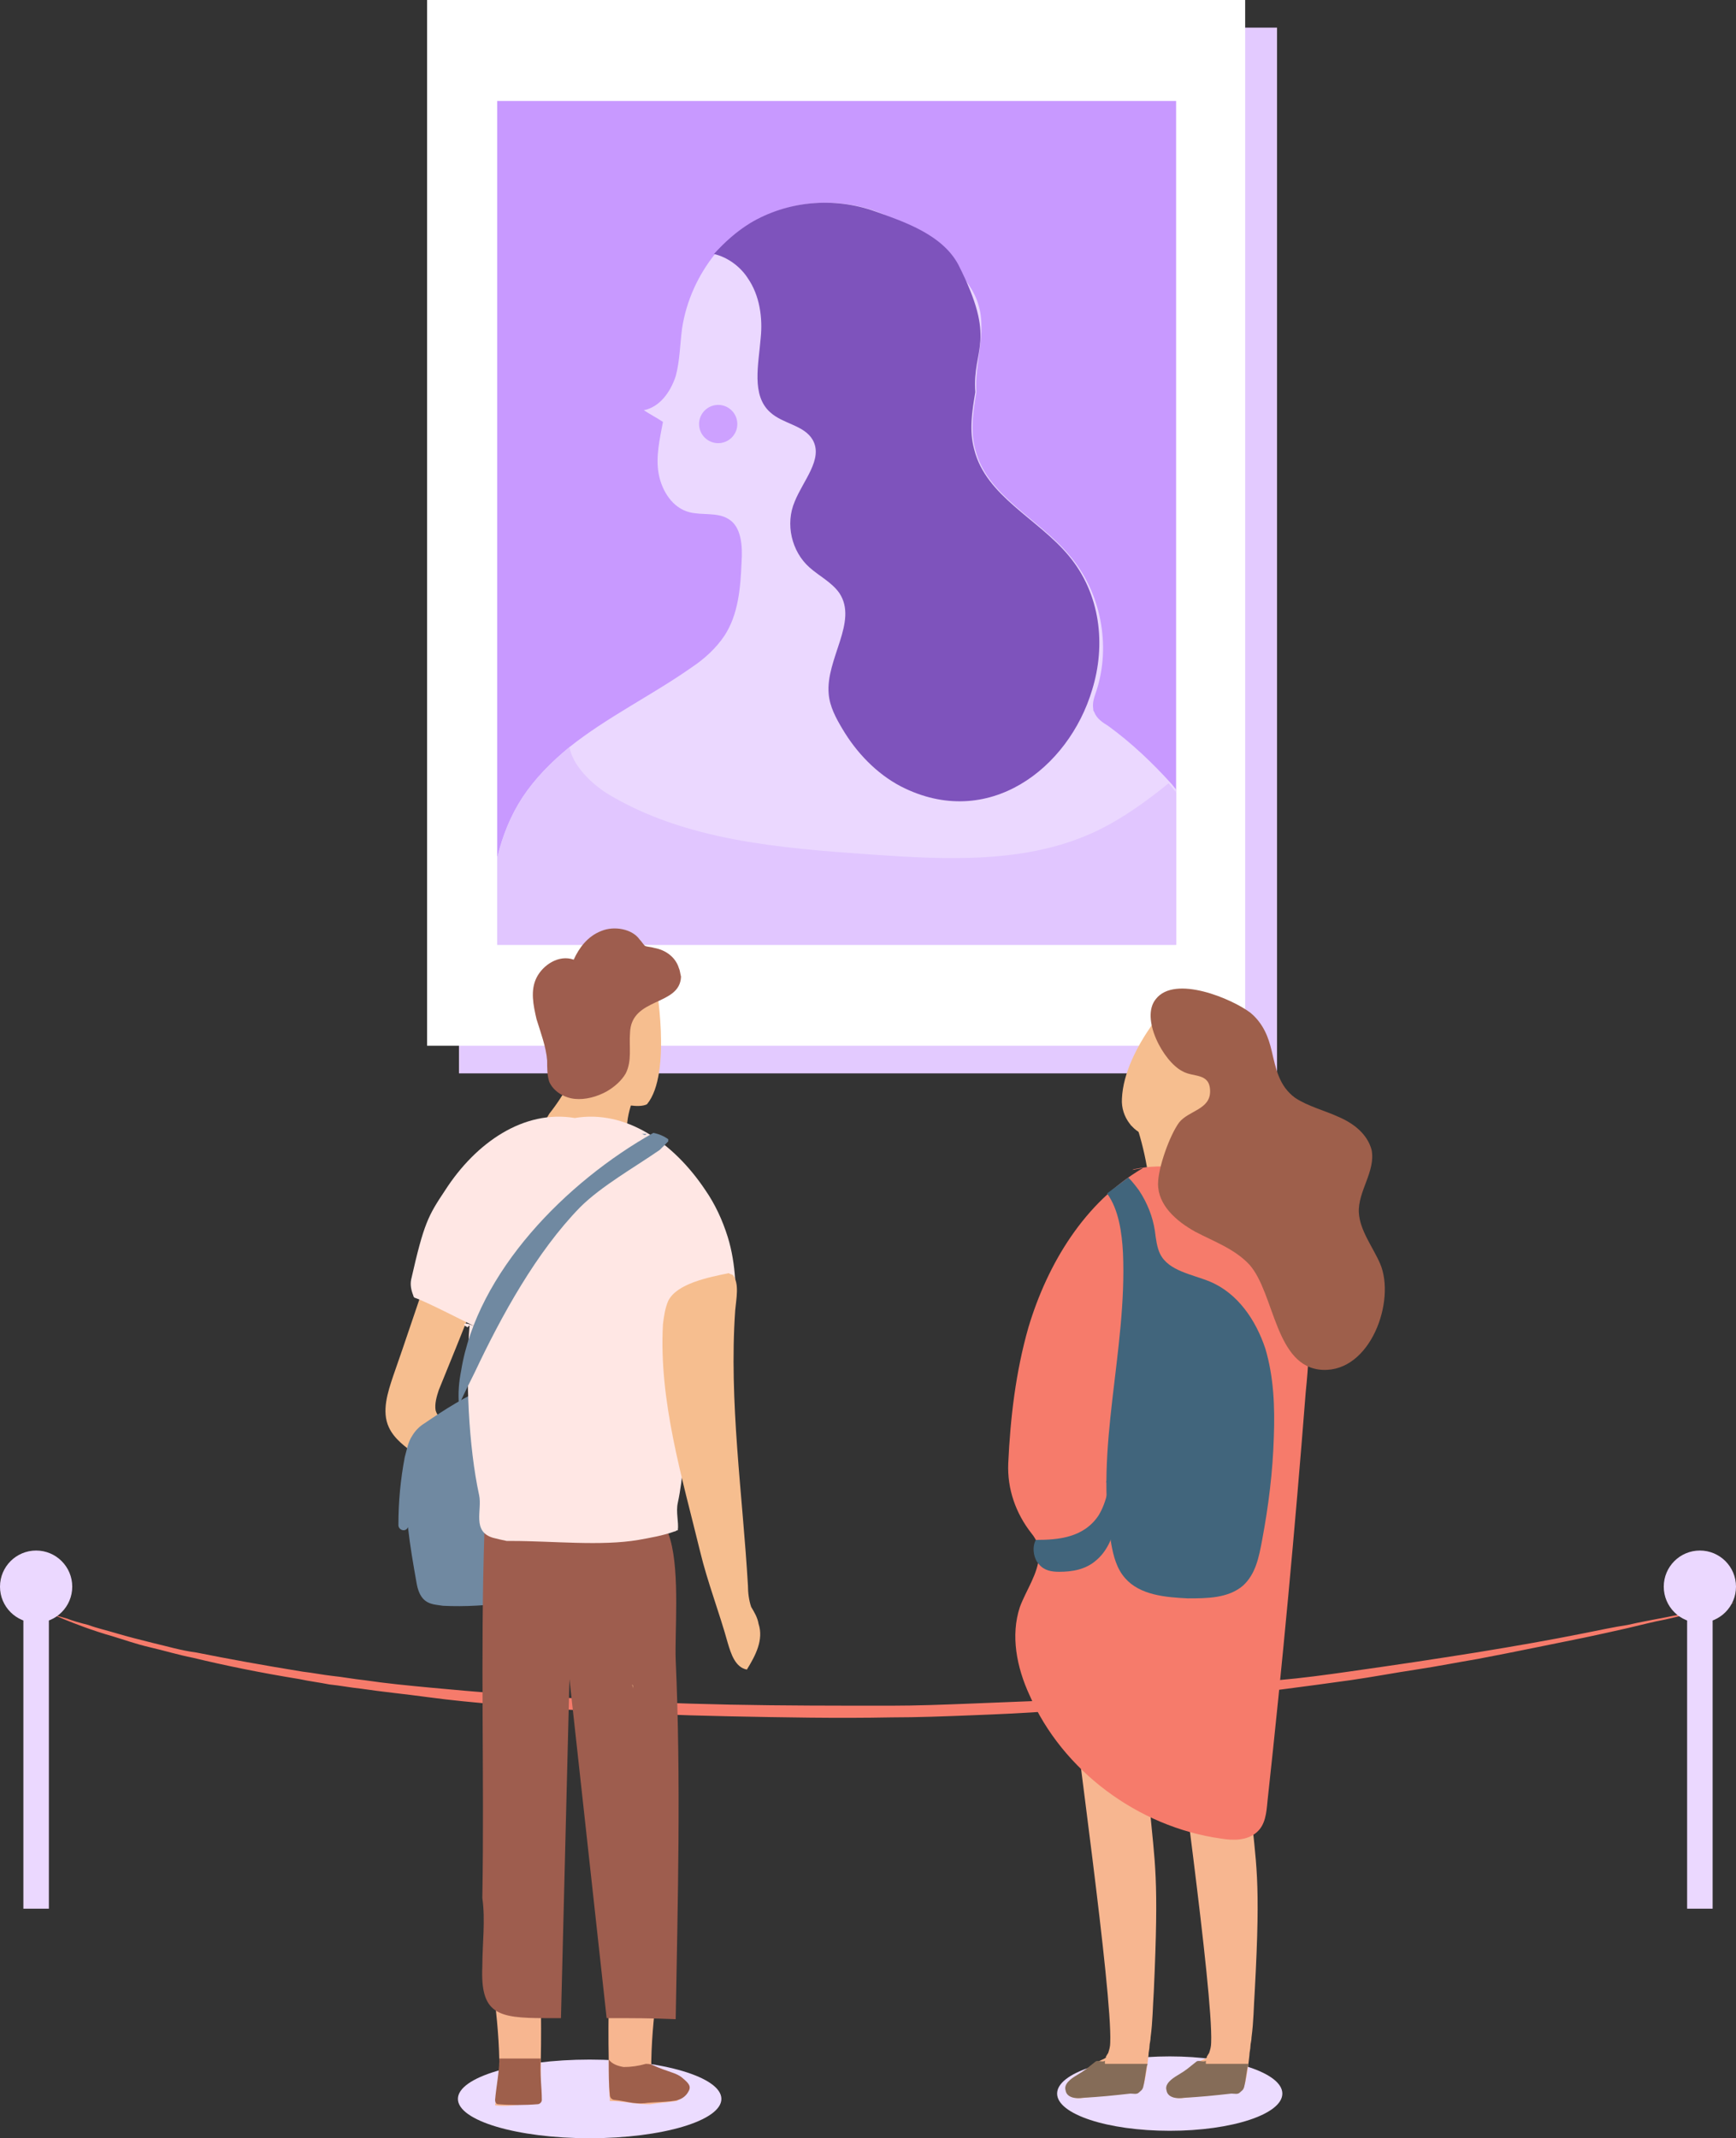
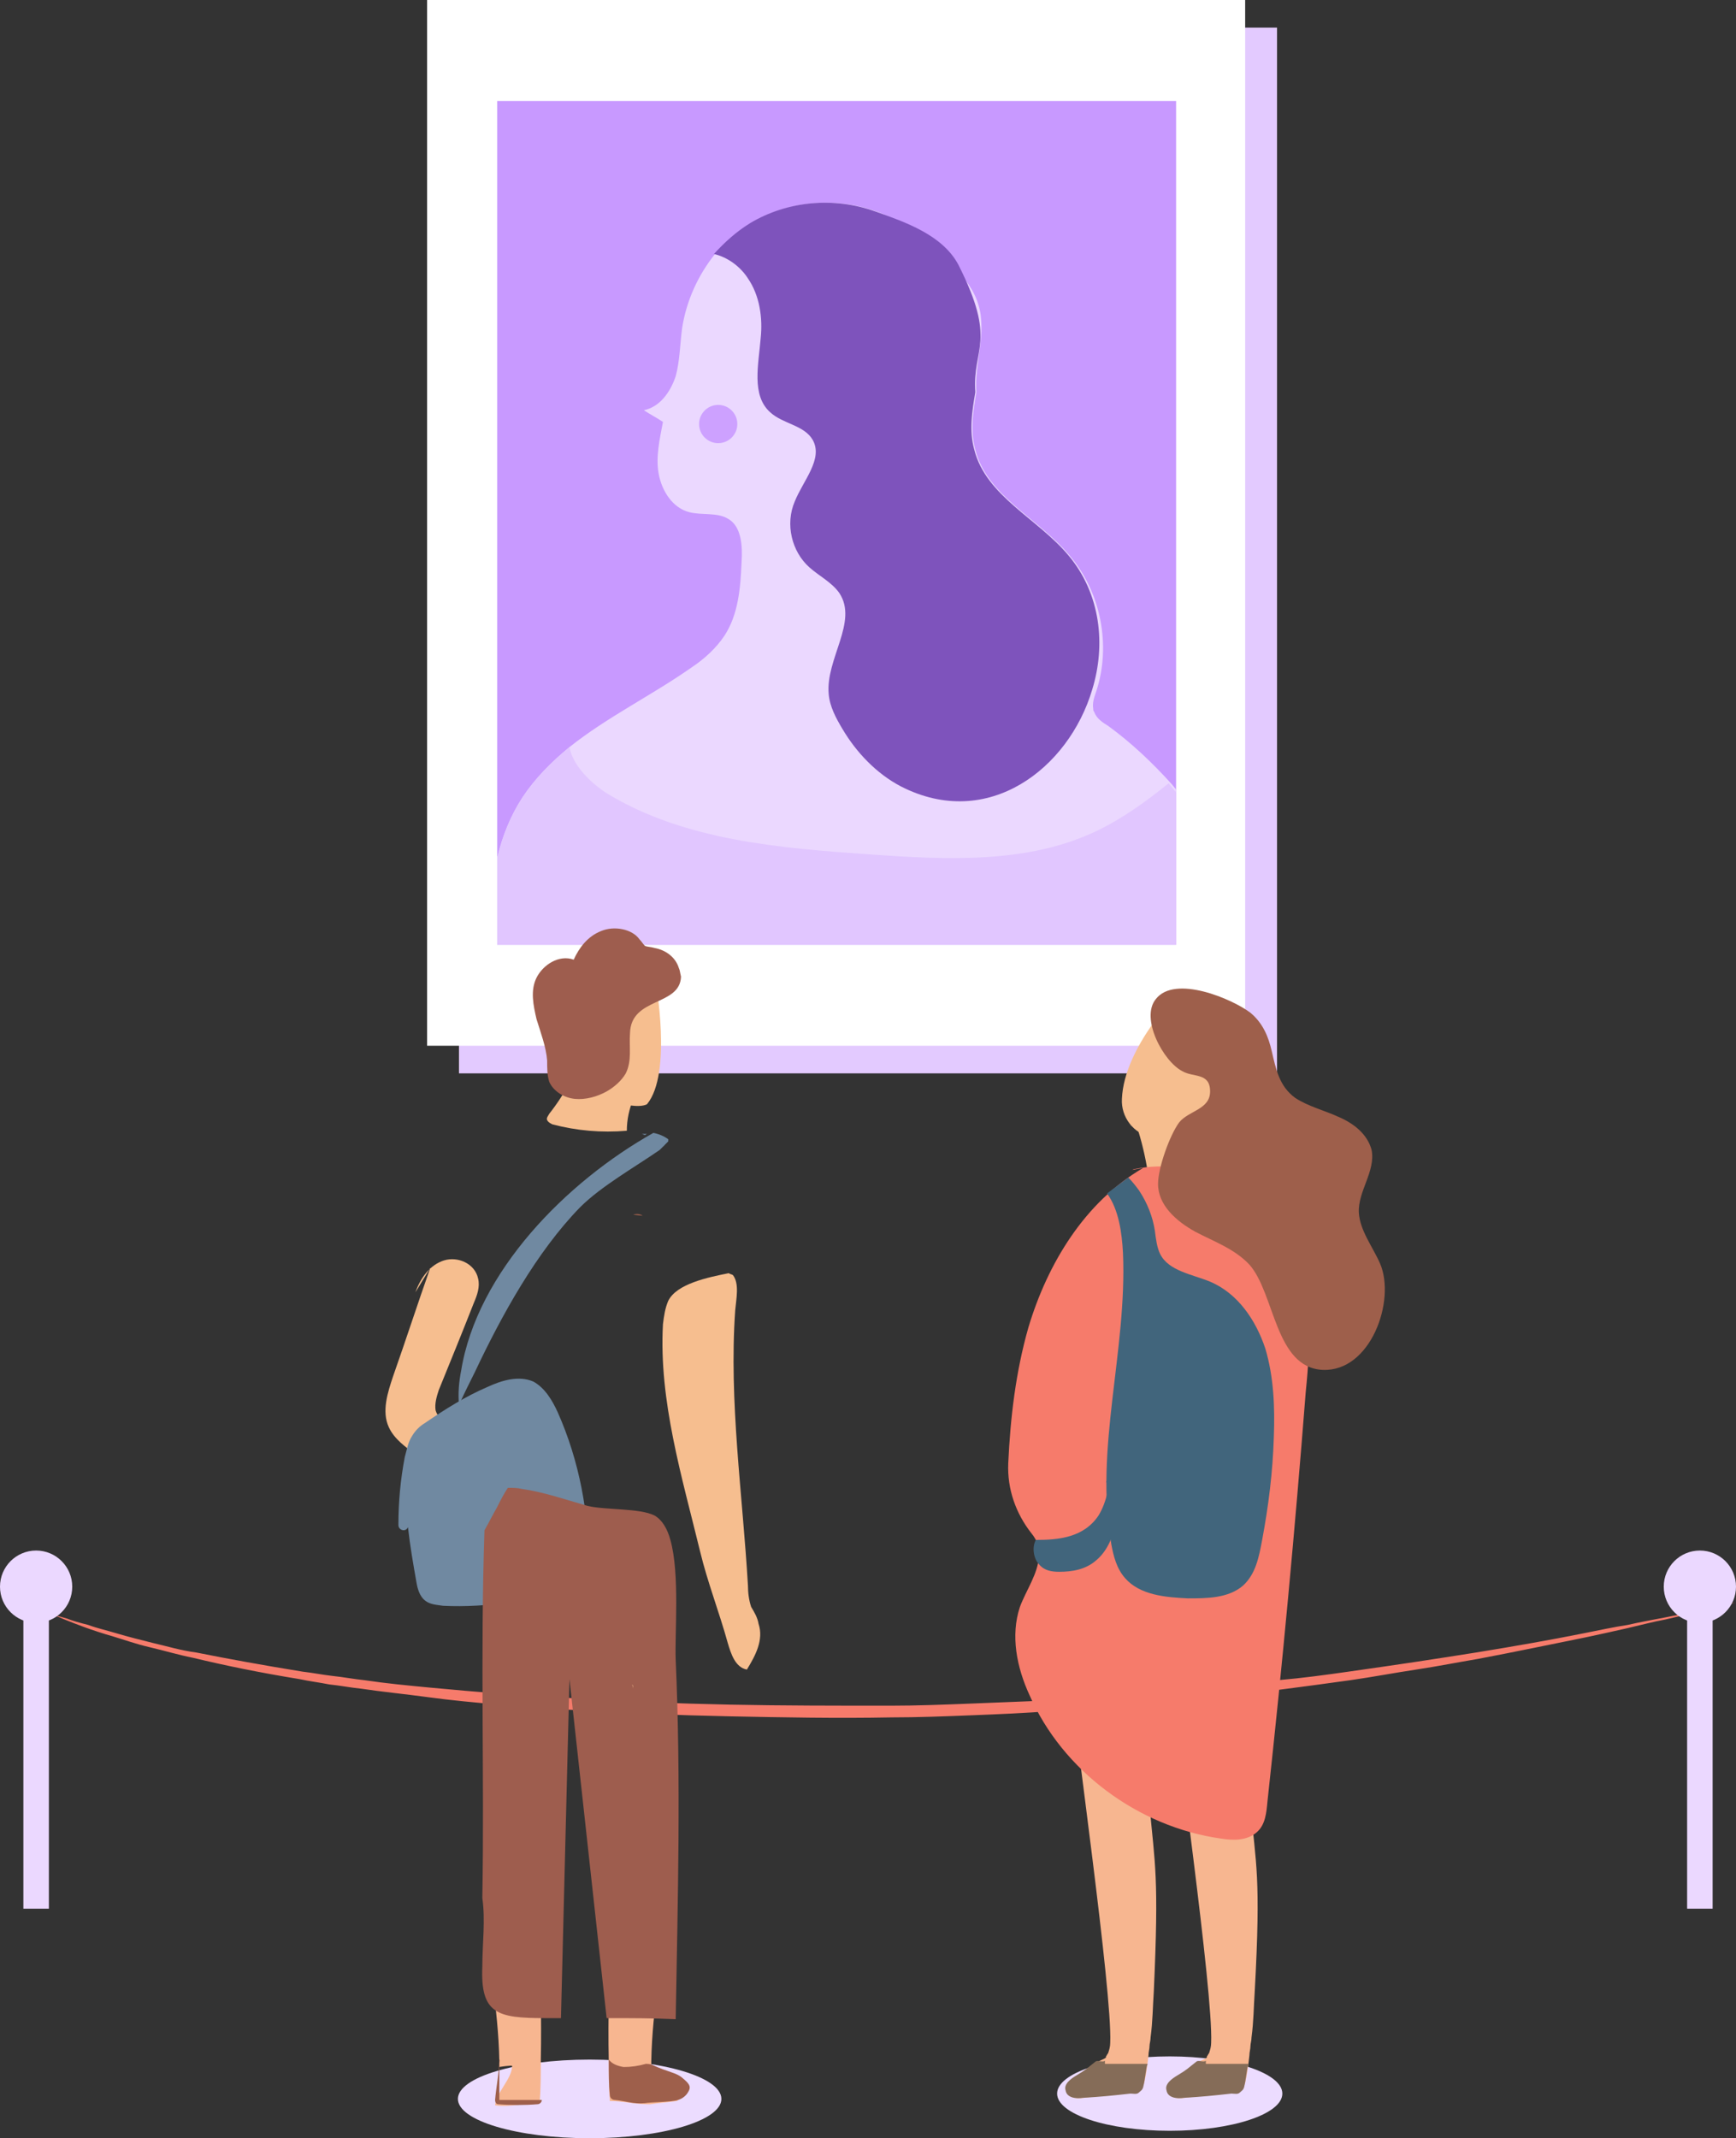
<svg xmlns="http://www.w3.org/2000/svg" xmlns:xlink="http://www.w3.org/1999/xlink" height="201.2" preserveAspectRatio="xMidYMid meet" version="1.0" viewBox="0.0 0.0 163.4 201.2" width="163.4" zoomAndPan="magnify">
  <rect x="0.0" y="0.0" width="163.4" height="201.2" fill="#333333" stroke="none" />
  <g>
    <g>
      <g>
        <path d="M4.6,151.8c0,0,0.6,0.2,1.7,0.5c0.5,0.2,1.2,0.4,2,0.6c0.8,0.3,1.7,0.5,2.7,0.8c1,0.3,2.2,0.6,3.4,0.9 c1.3,0.3,2.6,0.7,4.1,0.9c3,0.6,6.3,1.2,10,1.8c0.9,0.1,1.9,0.3,2.8,0.4c1,0.1,2,0.3,3,0.4c2,0.3,4.1,0.5,6.2,0.7 c4.3,0.4,8.9,0.8,13.6,1c4.7,0.3,9.6,0.5,14.6,0.6c5,0.1,10,0.1,15.1,0.1c2.5,0,5.1-0.1,7.6-0.2c2.5-0.1,5-0.2,7.5-0.3 c5-0.3,9.8-0.7,14.5-1.1c1.2-0.1,2.3-0.2,3.5-0.4c1.1-0.1,2.3-0.3,3.4-0.4c2.3-0.2,4.5-0.5,6.6-0.8c2.1-0.3,4.2-0.6,6.2-0.9 c2-0.3,3.9-0.6,5.8-0.9c3.7-0.6,7.1-1.2,10.1-1.8c1.5-0.3,2.9-0.6,4.2-0.8c1.3-0.3,2.5-0.5,3.5-0.7c2.1-0.4,3.8-0.8,4.9-1 c1.1-0.2,1.7-0.4,1.7-0.4s-0.6,0.1-1.7,0.4c-1.1,0.3-2.7,0.7-4.9,1.2c-1.1,0.2-2.2,0.5-3.5,0.8c-1.3,0.3-2.7,0.6-4.1,0.9 c-3,0.6-6.3,1.3-10,2c-1.8,0.3-3.8,0.7-5.8,1c-2,0.3-4.1,0.7-6.2,1c-4.3,0.6-8.8,1.2-13.5,1.7c-4.7,0.5-9.6,0.9-14.6,1.2 c-2.5,0.2-5,0.3-7.5,0.4c-2.5,0.1-5.1,0.2-7.6,0.2c-5.1,0.1-10.2,0-15.2-0.1c-5-0.1-9.9-0.3-14.7-0.6c-2.4-0.1-4.7-0.3-7-0.5 c-2.3-0.2-4.5-0.4-6.7-0.7c-2.2-0.3-4.3-0.5-6.3-0.8c-1-0.1-2-0.3-3-0.4c-1-0.2-1.9-0.3-2.8-0.5c-3.7-0.6-7.1-1.3-10-2 c-1.5-0.3-2.8-0.7-4.1-1c-1.3-0.3-2.4-0.7-3.4-1c-2.1-0.6-3.6-1.2-4.6-1.6C5.2,152,4.6,151.8,4.6,151.8z" fill="#F67B6B" />
      </g>
      <g>
        <g>
          <g fill="#EBD8FF">
            <circle cx="3.4" cy="149.3" fill="inherit" r="3.4" />
            <path d="M2.2 149.3H4.6V179.6H2.2z" fill="inherit" />
          </g>
        </g>
        <g>
          <g fill="#EBD8FF">
            <circle cx="160" cy="149.3" fill="inherit" r="3.4" />
            <path d="M158.8 149.3H161.2V179.6H158.8z" fill="inherit" />
          </g>
        </g>
      </g>
      <g>
        <g>
          <g>
            <path d="M43.2 2.6H120.2V101H43.2z" fill="#E3CAFF" />
          </g>
        </g>
        <g>
          <g>
            <path d="M40.2 0H117.2V98.4H40.2z" fill="#FFF" />
          </g>
        </g>
        <g>
          <g>
            <path d="M46.8 9.5H110.7V88.9H46.8z" fill="#C899FF" />
          </g>
        </g>
        <g>
          <defs>
            <path d="M46.8 9.5H110.7V88.9H46.8z" id="a" />
          </defs>
          <clipPath id="b">
            <use overflow="visible" xlink:actuate="onLoad" xlink:href="#a" xlink:show="embed" xlink:type="simple" />
          </clipPath>
          <g clip-path="url(#b)">
            <g>
              <g>
                <path d="M114.9,87.2c-0.6,4-1.3,7.9-1.9,11.9c-0.2,1-0.3,2-0.9,2.8c-0.6,0.8-1.6,1.3-2.5,1.6 c-5.7,2.1-11.9,2.4-17.9,2.4c-14.1-0.1-28.3-1.9-42-5.3c-0.4-0.1-0.8-0.2-1.1-0.5c-0.2-0.2-0.3-0.6-0.4-0.9 c-0.9-4-1.9-8.1-2-12.3c-0.1-4.1,0.7-8.4,3-11.9c1.2-1.8,2.7-3.3,4.4-4.7c3.5-2.8,7.8-4.9,11.5-7.5c1.2-0.8,2.3-1.8,3.1-3 c1.3-2,1.5-4.5,1.6-6.9c0.1-1.5,0-3.4-1.3-4.1c-1-0.6-2.4-0.3-3.6-0.6c-1.6-0.4-2.6-2-2.9-3.6c-0.3-1.6,0.1-3.3,0.4-4.9 c-0.6-0.4-1.2-0.7-1.8-1.1c1.5-0.3,2.5-1.7,3-3.2c0.4-1.5,0.4-3,0.6-4.5c0.4-2.6,1.5-5,3.1-7c1-1.1,2.1-2.1,3.4-2.9 c3.5-2.1,7.9-2.5,11.8-1.1c2.8,1,5.2,3,7.3,5.2c1,1.1,1.9,2.2,2.3,3.6c0.8,2.6-0.4,5.5-0.2,8.2c-0.3,1.8-0.6,3.6-0.1,5.4 c1.1,4.4,6,6.5,8.9,10c2.9,3.4,3.9,8.4,2.5,12.7c-0.2,0.6-0.4,1.1-0.3,1.7c0,0.1,0,0.2,0.1,0.3c0.2,0.6,0.8,1,1.3,1.3 c2.2,1.6,4.2,3.5,6,5.5c0.8,1,1.6,1.9,2.4,3c1.4,1.9,2.7,4.1,2.9,6.5C115.3,84.5,115.1,85.8,114.9,87.2z" fill="#EBD8FF" />
              </g>
            </g>
            <g>
              <g>
                <path d="M102.8,64.9c-2.2,7.4-9.8,13.3-18,9.1c-2.3-1.2-4.2-3.2-5.5-5.4c-0.6-1-1.2-2.1-1.3-3.3 c-0.3-3.3,2.8-6.8,1-9.5c-0.7-1-1.9-1.6-2.8-2.4c-1.7-1.5-2.3-4.1-1.4-6.2c0.8-2,2.7-4,1.7-5.8c-0.8-1.4-2.8-1.5-4-2.6 c-1.8-1.6-1.1-4.5-0.9-7c0.2-1.9-0.1-4-1.2-5.6c-0.7-1.1-1.9-2-3.2-2.3c1-1.1,2.1-2.1,3.4-2.9c3.5-2.1,7.9-2.5,11.8-1.1 c2.8,1,6.3,2.2,7.8,5c3.7,7.3,1.3,7.8,1.6,12c-0.3,1.8-0.6,3.6-0.1,5.4c1.1,4.4,6,6.5,8.9,10 C103.6,55.9,104.1,60.7,102.8,64.9z" fill="#7E53BC" />
              </g>
            </g>
            <g>
              <g>
                <circle cx="67.6" cy="39.9" fill="#CDA1FF" r="1.8" />
              </g>
            </g>
            <g>
              <g>
                <path d="M114.9,87.2c-0.6,4-1.3,7.9-1.9,11.9c-0.2,1-0.3,2-0.9,2.8c-0.6,0.8-1.6,1.3-2.5,1.6 c-5.7,2.1-11.9,2.4-17.9,2.4c-14.1-0.1-28.3-1.9-42-5.3c-0.4-0.1-0.8-0.2-1.1-0.5c-0.2-0.2-0.3-0.6-0.4-0.9 c-0.9-4-1.9-8.1-2-12.3c-0.1-4.1,0.7-8.4,3-11.9c1.2-1.8,2.7-3.3,4.4-4.7c0.3,1.7,2,3.4,3.6,4.4c7.3,4.4,16.2,5.1,24.7,5.7 c7.2,0.5,14.8,0.9,21.3-2.2c2.5-1.2,4.7-2.8,6.8-4.5c0.8,1,1.6,1.9,2.4,3c1.4,1.9,2.7,4.1,2.9,6.5 C115.3,84.5,115.1,85.8,114.9,87.2z" fill="#E1C6FF" />
              </g>
            </g>
          </g>
        </g>
      </g>
      <g>
        <g>
          <g>
            <ellipse cx="55.5" cy="197.5" fill="#ECDCFF" rx="12.4" ry="3.7" />
          </g>
        </g>
        <g>
          <g>
            <path d="M40.5,119.3c-1.2,3.4-2.3,6.8-3.5,10.2c-0.5,1.5-1.1,3.3-0.4,4.8c0.5,1.1,1.6,1.9,2.6,2.6 c3.2,2.2,6.4,4.5,9.6,6.7c1-1.8,0.2-4.2-1.3-5.7c-1.4-1.5-3.4-2.4-5.1-3.6c-0.6-0.4-1.2-0.9-1.4-1.6c-0.1-0.6,0.1-1.3,0.3-1.9 c1.1-2.7,2.2-5.4,3.3-8.2c0.3-0.7,0.6-1.5,0.4-2.3c-0.3-1.4-1.9-2.1-3.2-1.7s-2.2,1.6-2.7,3L40.5,119.3z" fill="#F6BE8F" />
          </g>
        </g>
        <g>
          <g>
            <path d="M52.5,132.9c-0.5-1.1-1.2-2.3-2.3-2.9c-1.4-0.6-3-0.1-4.3,0.5c-2.1,0.9-4,2.1-5.9,3.4 c-0.5,0.3-0.9,0.7-1.2,1.2c-0.4,0.6-0.5,1.3-0.7,2c-0.4,2.1-0.6,4.2-0.6,6.4c0,0.5,0.7,0.7,0.9,0.2h0c0.2,1.8,0.5,3.5,0.8,5.2 c0.1,0.6,0.3,1.3,0.8,1.7c0.5,0.4,1.1,0.4,1.7,0.5c4.2,0.2,8.5-0.5,12.5-1.9c0.3-0.1,0.6-0.2,0.8-0.4c0.3-0.3,0.3-0.8,0.4-1.2 C55.5,142.5,54.5,137.4,52.5,132.9z" fill="#7089A1" />
          </g>
        </g>
        <g>
          <g>
            <g>
              <path d="M50.9,181.2c-0.2-0.3-0.4-0.5-0.8-0.6c-1.1-0.3-2.3-0.4-3.5-0.2c-0.8,5.1,0.3,8,0.4,13.6 c0,0.2,0,0.3,0,0.5c-0.1,0,1.3-0.2,1.2-0.1c0,1.2-1.5,2.5-1.6,3.7c1.4,0.2,2.8-0.2,4.2-0.3c0.1-1.3,0.1-2.5,0.1-3.8 c0.1-4.6-0.1-7.1,0.1-11.8C51,181.8,51.1,181.5,50.9,181.2z" fill="#F7B690" />
            </g>
          </g>
          <g>
            <g>
-               <path d="M47,193.8c0,0.1,0,0.4,0,0.5C46.9,194.3,47.1,193.8,47,193.8c0,1.1-0.3,2.6-0.4,3.8 c0,0.2,0.1,0.4,0.3,0.4c1.2,0.1,2.5,0.1,3.7,0c0.2,0,0.4-0.2,0.4-0.4c0-1.2-0.2-2.4-0.1-3.9H47z" fill="#9E5F4B" />
+               <path d="M47,193.8c0,0.1,0,0.4,0,0.5C46.9,194.3,47.1,193.8,47,193.8c0,1.1-0.3,2.6-0.4,3.8 c0,0.2,0.1,0.4,0.3,0.4c1.2,0.1,2.5,0.1,3.7,0c0.2,0,0.4-0.2,0.4-0.4H47z" fill="#9E5F4B" />
            </g>
          </g>
        </g>
        <g>
          <g>
            <g>
              <path d="M57.3,194c0,1.2,0,2.5,0.1,3.7c0,0,0,0,0.1,0c1.1,0,2.3,0.3,3.4,0.3c0.1,0,0.2,0,0.3,0 c0.6-0.1,1.8-0.2,2.5-0.3c0.3-0.2,0.6-0.4,0.8-0.7c0.3-0.6,0.1-1-0.5-1.4c-0.6-0.5-1.9-1.1-2.7-1.1c0-0.2,0-0.3,0-0.5 c0.1-5.6,1.2-8.5,0.4-13.6c-1.2-0.2-2.3-0.1-3.5,0.2c-0.4,0.1-0.6,0.3-0.8,0.6c-0.2,0.3-0.1,0.6-0.1,0.9 C57.4,186.9,57.2,189.3,57.3,194z" fill="#F7B690" />
            </g>
          </g>
          <g>
            <g>
              <path d="M64.2,195.5c-0.6-0.5-1.3-0.5-2.8-1.2c0,0-0.2-0.1-0.6-0.1c-0.7,0.2-1.4,0.3-2.1,0.3 c-0.6-0.1-1.1-0.3-1.4-0.7c0,1.4,0,2.3,0.1,3.3c0,0.3,0.2,0.5,0.5,0.5c1,0.1,1.7,0.4,2.8,0.3c0.5-0.1,2.5-0.1,3.1-0.3 c0.4-0.1,0.8-0.4,1-0.8C65.1,196.3,64.8,196,64.2,195.5z" fill="#9E5F4B" />
            </g>
          </g>
        </g>
        <g>
          <g>
            <path d="M63.6,156.2c-0.1-2.5,0.4-8.1-0.5-11.3c-0.3-1.1-0.8-1.9-1.5-2.3c-1.4-0.7-4.6-0.5-6.3-0.9 c-2.1-0.6-4.1-1.3-6.2-1.6c-0.4-0.1-0.8-0.1-1.3-0.1c-0.4,0.6-0.7,1.2-1,1.8c-0.4,0.7-0.8,1.5-1.2,2.2c-0.4,12,0,22.9-0.2,34.6 c0.3,2.1,0,4.3,0,6.4c-0.2,4.5,1.4,4.9,5.9,4.9c0.5,0,1,0,1.5,0l0.8-31.9l3.5,31.9c2.6,0,4.1,0,6.5,0.1 C63.8,178.7,64.1,167.4,63.6,156.2z" fill="#9E5D4E" />
          </g>
        </g>
        <g>
          <g>
            <path d="M46.1,141.7l0-0.7C46.1,141.3,46.1,141.5,46.1,141.7z" fill="#41657C" />
          </g>
        </g>
        <g>
          <g>
            <path d="M55,98.5c-0.7,2.3-1.8,4.4-3.3,6.3c-0.1,0.2-0.3,0.4-0.2,0.6c0.1,0.2,0.3,0.3,0.5,0.4 c2.3,0.6,4.6,0.8,7,0.6c0-2.1,0.9-4.1,2.3-5.5c-2.1-1.2-4.5-1.9-6.9-2c-0.1,0.2-0.2,0.4-0.2,0.6L55,98.5z" fill="#F6BE8F" />
          </g>
        </g>
        <g>
          <g>
            <path d="M59.6,114.3l0.9,0.1C60.2,114.2,59.9,114.2,59.6,114.3z" fill="#9E5F4B" />
          </g>
        </g>
        <g>
          <g>
            <path d="M61.7,92.3c0,0,1.6,8.7-0.8,11.6c0,0-1.6,1.1-7.2-2.3c-5.6-3.4,1.6-8.5,1.6-8.5l4.3-0.8H61.7z" fill="#F6BE8F" />
          </g>
        </g>
        <g>
          <g>
            <path d="M63.9,91.1c-0.3-1-1.2-1.7-2.3-1.9c-0.3-0.1-0.7-0.1-0.9-0.2c-0.2-0.2-0.3-0.4-0.5-0.6 c-0.7-1-2.4-1.3-3.6-0.8c-1.3,0.5-2.1,1.6-2.6,2.7c-1.4-0.5-2.9,0.5-3.5,1.7c-0.6,1.2-0.3,2.6,0,3.9c0.4,1.3,0.9,2.6,1,3.9 c0,0.7,0,1.4,0.2,2c0.4,0.9,1.4,1.5,2.4,1.6c1,0.1,2.1-0.2,3-0.7c0.7-0.4,1.4-1,1.8-1.7c0.6-1.2,0.3-2.5,0.4-3.8 c0.1-3.4,4.7-2.5,4.8-5.3C64,91.5,64,91.3,63.9,91.1z" fill="#9E5D4E" />
          </g>
        </g>
        <g>
          <g>
-             <path d="M69.2,120.4c-0.1-1.4-0.3-2.7-0.7-4c-0.5-1.6-1.2-3.1-2.1-4.4c-3-4.5-7.5-7.6-12.3-6.8 c-4.8-0.8-9.3,2.3-12.2,6.8c-1.6,2.4-2,3.1-3.2,8.4c-0.1,0.5,0,1,0.2,1.5c0,0.1,0.1,0.2,0.1,0.2c1.2,0.4,5.2,2.5,6.3,3 c0.6,0.3-1.8-1-1.6-0.4c0.1,0.1,0.2,0.1,0.3,0.2l0.2-0.2c-0.4,4.8-0.1,11.4,0.9,16c0.3,1.4-0.7,3.4,1.3,4 c0.4,0.1,0.8,0.2,1.3,0.3c0,0,0,0,0.1,0c0.2,0,0.3,0,0.4,0c3.8,0,8.4,0.5,11.9-0.1c1.1-0.2,2.3-0.4,3.4-0.8 c0.1,0,0.2-0.1,0.2-0.1c0,0,0,0,0.1,0c0.1-0.8-0.2-1.7,0-2.6c1-4.6,0.7-12,0.3-16.8l0.2,0.2c1.4-0.9,2.2-0.8,3.6-1.7 c0.4-0.3,0.9-0.6,1.2-1.1c0.1-0.3,0.2-0.7,0.2-1C69.2,120.6,69.2,120.5,69.2,120.4z" fill="#FFE7E4" />
-           </g>
+             </g>
        </g>
        <g>
          <g>
            <path d="M59.5,158.5C59.5,158.5,59.5,158.5,59.5,158.5c0.1,0.1,0.1,0.2,0.1,0.4 C59.6,158.7,59.5,158.6,59.5,158.5z" fill="#F6BE8F" />
          </g>
        </g>
        <g>
          <g>
            <path d="M70.7,151.2c-0.2-0.6-0.3-1.3-0.3-2c-0.5-8.6-1.8-17.3-1.2-25.9c0.1-1.1,0.4-2.5-0.2-3.3 c-0.1-0.1-0.3-0.1-0.4-0.2c-2,0.4-4.9,1-5.7,2.6c-0.3,0.7-0.4,1.4-0.5,2.2c-0.4,7.2,1.8,14.4,3.5,21.4c0.7,2.9,1.8,5.7,2.6,8.6 c0.3,1,0.7,2.3,1.8,2.5c0.8-1.3,1.6-2.8,1.1-4.3C71.3,152.2,71,151.7,70.7,151.2z" fill="#F6BE8F" />
          </g>
        </g>
        <g>
          <g>
            <path d="M60.4,106.7c0.1,0,0.2,0.1,0.3,0.1c0.1,0,0.1-0.1,0.2-0.1C60.7,106.7,60.5,106.7,60.4,106.7z" fill="#7089A1" />
          </g>
        </g>
        <g>
          <g>
            <path d="M44.7,129.1c2.5-5.3,5.8-11.3,9.9-15.5c2-2,5.2-3.8,7.5-5.4c0.1-0.1,0.2-0.2,0.3-0.3 c0.3-0.2,0.2-0.1,0,0c-0.1,0.1-0.1,0.1-0.2,0.2c0.1-0.1,0.3-0.3,0.4-0.4c0,0,0.1-0.1,0.3-0.3c0,0,0,0,0,0c0-0.1,0-0.1,0-0.2 c-0.4-0.3-0.9-0.5-1.4-0.6c-8.2,4.6-16.6,13.1-18.1,22.4c-0.2,1-0.3,2.1-0.2,3.2C43.7,131.1,44.2,130.1,44.7,129.1z" fill="#7089A1" />
          </g>
        </g>
      </g>
      <g>
        <g>
          <g>
            <ellipse cx="110.1" cy="197" fill="#ECDCFF" rx="10.6" ry="3.5" />
          </g>
        </g>
        <g>
          <g>
            <g>
              <path d="M118.1,187.4c-0.1,1.5-0.1,2.8-0.3,4.3c0,0.3-0.1,0.6-0.1,0.8c0,0.3-0.1,0.6-0.1,0.9 c-0.1,0.9-0.2,1.7-0.4,2.6c-0.1,0.3-0.2,0.5-0.4,0.7c-0.2,0.2-0.5,0.2-0.8,0.2c-1.8,0.2-2.8,0.3-4.5,0.5 c-0.6,0.1-1.5,0-1.6-0.6c-0.2-0.6,0.5-1.1,1-1.4c1-0.6,0.9-0.6,1.8-1.3c0.2-0.2,0.7-0.3,0.9-0.5c0,0,0,0,0-0.1 c0.1-0.1,0.1-0.2,0.2-0.3c0.1-0.3,0.2-0.6,0.2-1c0.2-4.8-3.4-29.8-3.8-34.6c1-1,4.2-0.2,5.6,0c1.1,0.2,1.7,11.2,1.9,12.3 C118.2,175.5,118.7,176.5,118.1,187.4z" fill="#F7B690" />
            </g>
          </g>
          <g>
            <g>
              <path d="M117.5,194.3c-0.1,0-0.2,1.3-0.4,2.1c-0.1,0.3-0.2,0.3-0.4,0.5c-0.2,0.2-0.5,0.1-0.8,0.1 c-1.8,0.2-2.8,0.3-4.5,0.4c-0.6,0.1-1.5,0-1.6-0.7c-0.2-0.6,0.5-1.1,1-1.4c1-0.6,0.9-0.6,1.8-1.3c0.2-0.2,0.7,0.1,0.9-0.1 c0,0,0,0.3,0,0.3H117.5z" fill="#856C58" />
            </g>
          </g>
        </g>
        <g>
          <g>
            <g>
              <path d="M108.6,187.4c-0.1,1.5-0.1,2.8-0.3,4.3c0,0.3-0.1,0.6-0.1,0.8c0,0.3-0.1,0.6-0.1,0.9 c-0.1,0.9-0.2,1.7-0.4,2.6c-0.1,0.3-0.2,0.5-0.4,0.7c-0.2,0.2-0.5,0.2-0.8,0.2c-1.8,0.2-2.8,0.3-4.5,0.5 c-0.6,0.1-1.5,0-1.6-0.6c-0.2-0.6,0.5-1.1,1-1.4c1-0.6,0.9-0.6,1.8-1.3c0.2-0.2,0.7-0.3,0.9-0.5c0,0,0,0,0-0.1 c0.1-0.1,0.1-0.2,0.2-0.3c0.1-0.3,0.2-0.6,0.2-1c0.2-4.8-3.4-29.8-3.8-34.6c1-1,4.2-0.2,5.6,0c1.1,0.2,1.7,11.2,1.9,12.3 C108.7,175.5,109.1,176.5,108.6,187.4z" fill="#F7B690" />
            </g>
          </g>
          <g>
            <g>
              <path d="M108,194.3c-0.1,0-0.2,1.3-0.4,2.1c-0.1,0.3-0.2,0.3-0.4,0.5c-0.2,0.2-0.5,0.1-0.8,0.1 c-1.8,0.2-2.8,0.3-4.5,0.4c-0.6,0.1-1.5,0-1.6-0.7c-0.2-0.6,0.5-1.1,1-1.4c1-0.6,0.9-0.6,1.8-1.3c0.2-0.2,0.7,0.1,0.9-0.1 c0,0,0,0.3,0,0.3H108z" fill="#856C58" />
            </g>
          </g>
        </g>
        <g>
          <g>
            <path d="M106.8,105.4c1,2.8,1.5,5.8,1.6,8.8c1.7,0.2,3.5,0.2,5.2,0.1c-0.4-3.2-1.1-6.5-1.9-9.6 c-1.8,0.4-3.5,0.8-5.3,1.2L106.8,105.4z" fill="#F6BE8F" />
          </g>
        </g>
        <g>
          <g>
            <path d="M111,93.3c0,0-5.2,5.2-5.4,10.1c-0.1,1.7,1.1,3.3,2.8,3.6c0.8,0.1,1.7,0.2,2.7-0.1 c2.8-0.7,2.7-2.6,2.7-2.6l2.2-2.5l-2-2l0.7-3.2L111,93.3z" fill="#F6BE8F" />
          </g>
        </g>
        <g>
          <g>
            <path d="M121.2,116.4c-2.7-4.8-8.9-7.5-14.4-6.4c-0.1,0-0.2,0.1-0.3,0.1l1.1-0.2c-5.5,3.2-9,9-10.8,15 c-1.2,4.2-1.7,8.5-1.9,12.8c-0.1,2.4,0.7,4.7,2.2,6.6c0.5,0.6,0.8,1.4,0.7,2.1c-0.1,1.7-1.2,3.2-1.8,4.8 c-0.9,2.7-0.3,5.7,0.9,8.3c3.1,7.1,10.2,12.4,18,13.5c1.2,0.2,2.5,0.2,3.4-0.6c0.8-0.7,0.9-1.8,1-2.9 c1.4-12.8,2.6-25.7,3.6-38.5C123.4,126.1,123.6,120.8,121.2,116.4z" fill="#F67B6B" />
          </g>
        </g>
        <g>
          <g>
            <path d="M106.2,110.8c0.4,0.4,0.7,0.8,1,1.2c0.8,1.2,1.3,2.5,1.5,3.8c0.1,0.8,0.2,1.6,0.5,2.2 c0.8,1.6,3,1.9,4.7,2.6c2.6,1.1,4.3,3.6,5.2,6.3c0.8,2.7,0.9,5.5,0.8,8.3c-0.1,3.3-0.5,6.5-1.1,9.7c-0.3,1.6-0.6,3.2-1.8,4.3 c-1.4,1.2-3.4,1.2-5.2,1.2c-2.1-0.1-4.5-0.3-5.9-1.9c-0.8-0.9-1.1-2.1-1.3-3.2c-1.6-9,1.5-18.2,1.1-27.4 c-0.1-1.9-0.4-4.1-1.5-5.6L106.2,110.8z" fill="#41657C" />
          </g>
        </g>
        <g>
          <g>
            <path d="M119.7,98.9c0.4,1.7,0.7,3.3,2.2,4.4c1.2,0.8,2.8,1.2,4.1,1.8c1.4,0.6,2.7,1.6,3.1,3.1 c0.4,2-1.3,3.9-1.2,5.9c0.1,1.7,1.3,3.2,2,4.8c1.5,3.5-0.9,10.2-5.4,10c-4.5-0.2-4.5-7.2-6.9-9.9c-1.4-1.5-3.4-2.2-5.1-3.1 c-1.8-1-3.5-2.5-3.5-4.5c0-1.5,1.1-4.6,2-5.8c0.9-1.1,2.9-1.2,2.9-2.9c0-1.8-1.6-1.3-2.6-1.9c-1.8-0.9-4-5-2.5-6.8 c1.8-2.3,7.2,0,8.9,1.3C118.9,96.3,119.4,97.6,119.7,98.9z" fill="#9E5F4B" />
          </g>
        </g>
        <g>
          <g>
            <path d="M104.7,138.1c-0.3,1.6-0.5,3.2-1.3,4.5c-1.4,2.1-3.8,2.3-5.9,2.3c-0.4,0.7-0.2,1.8,0.3,2.3 c0.5,0.6,1.2,0.7,1.9,0.7c1.2,0,2.5-0.2,3.5-1.1c1.8-1.5,2.5-5,1.4-7.5c-0.2,0.1-0.3,0.1-0.5,0.2L104.7,138.1z" fill="#41657C" />
          </g>
        </g>
      </g>
    </g>
  </g>
</svg>